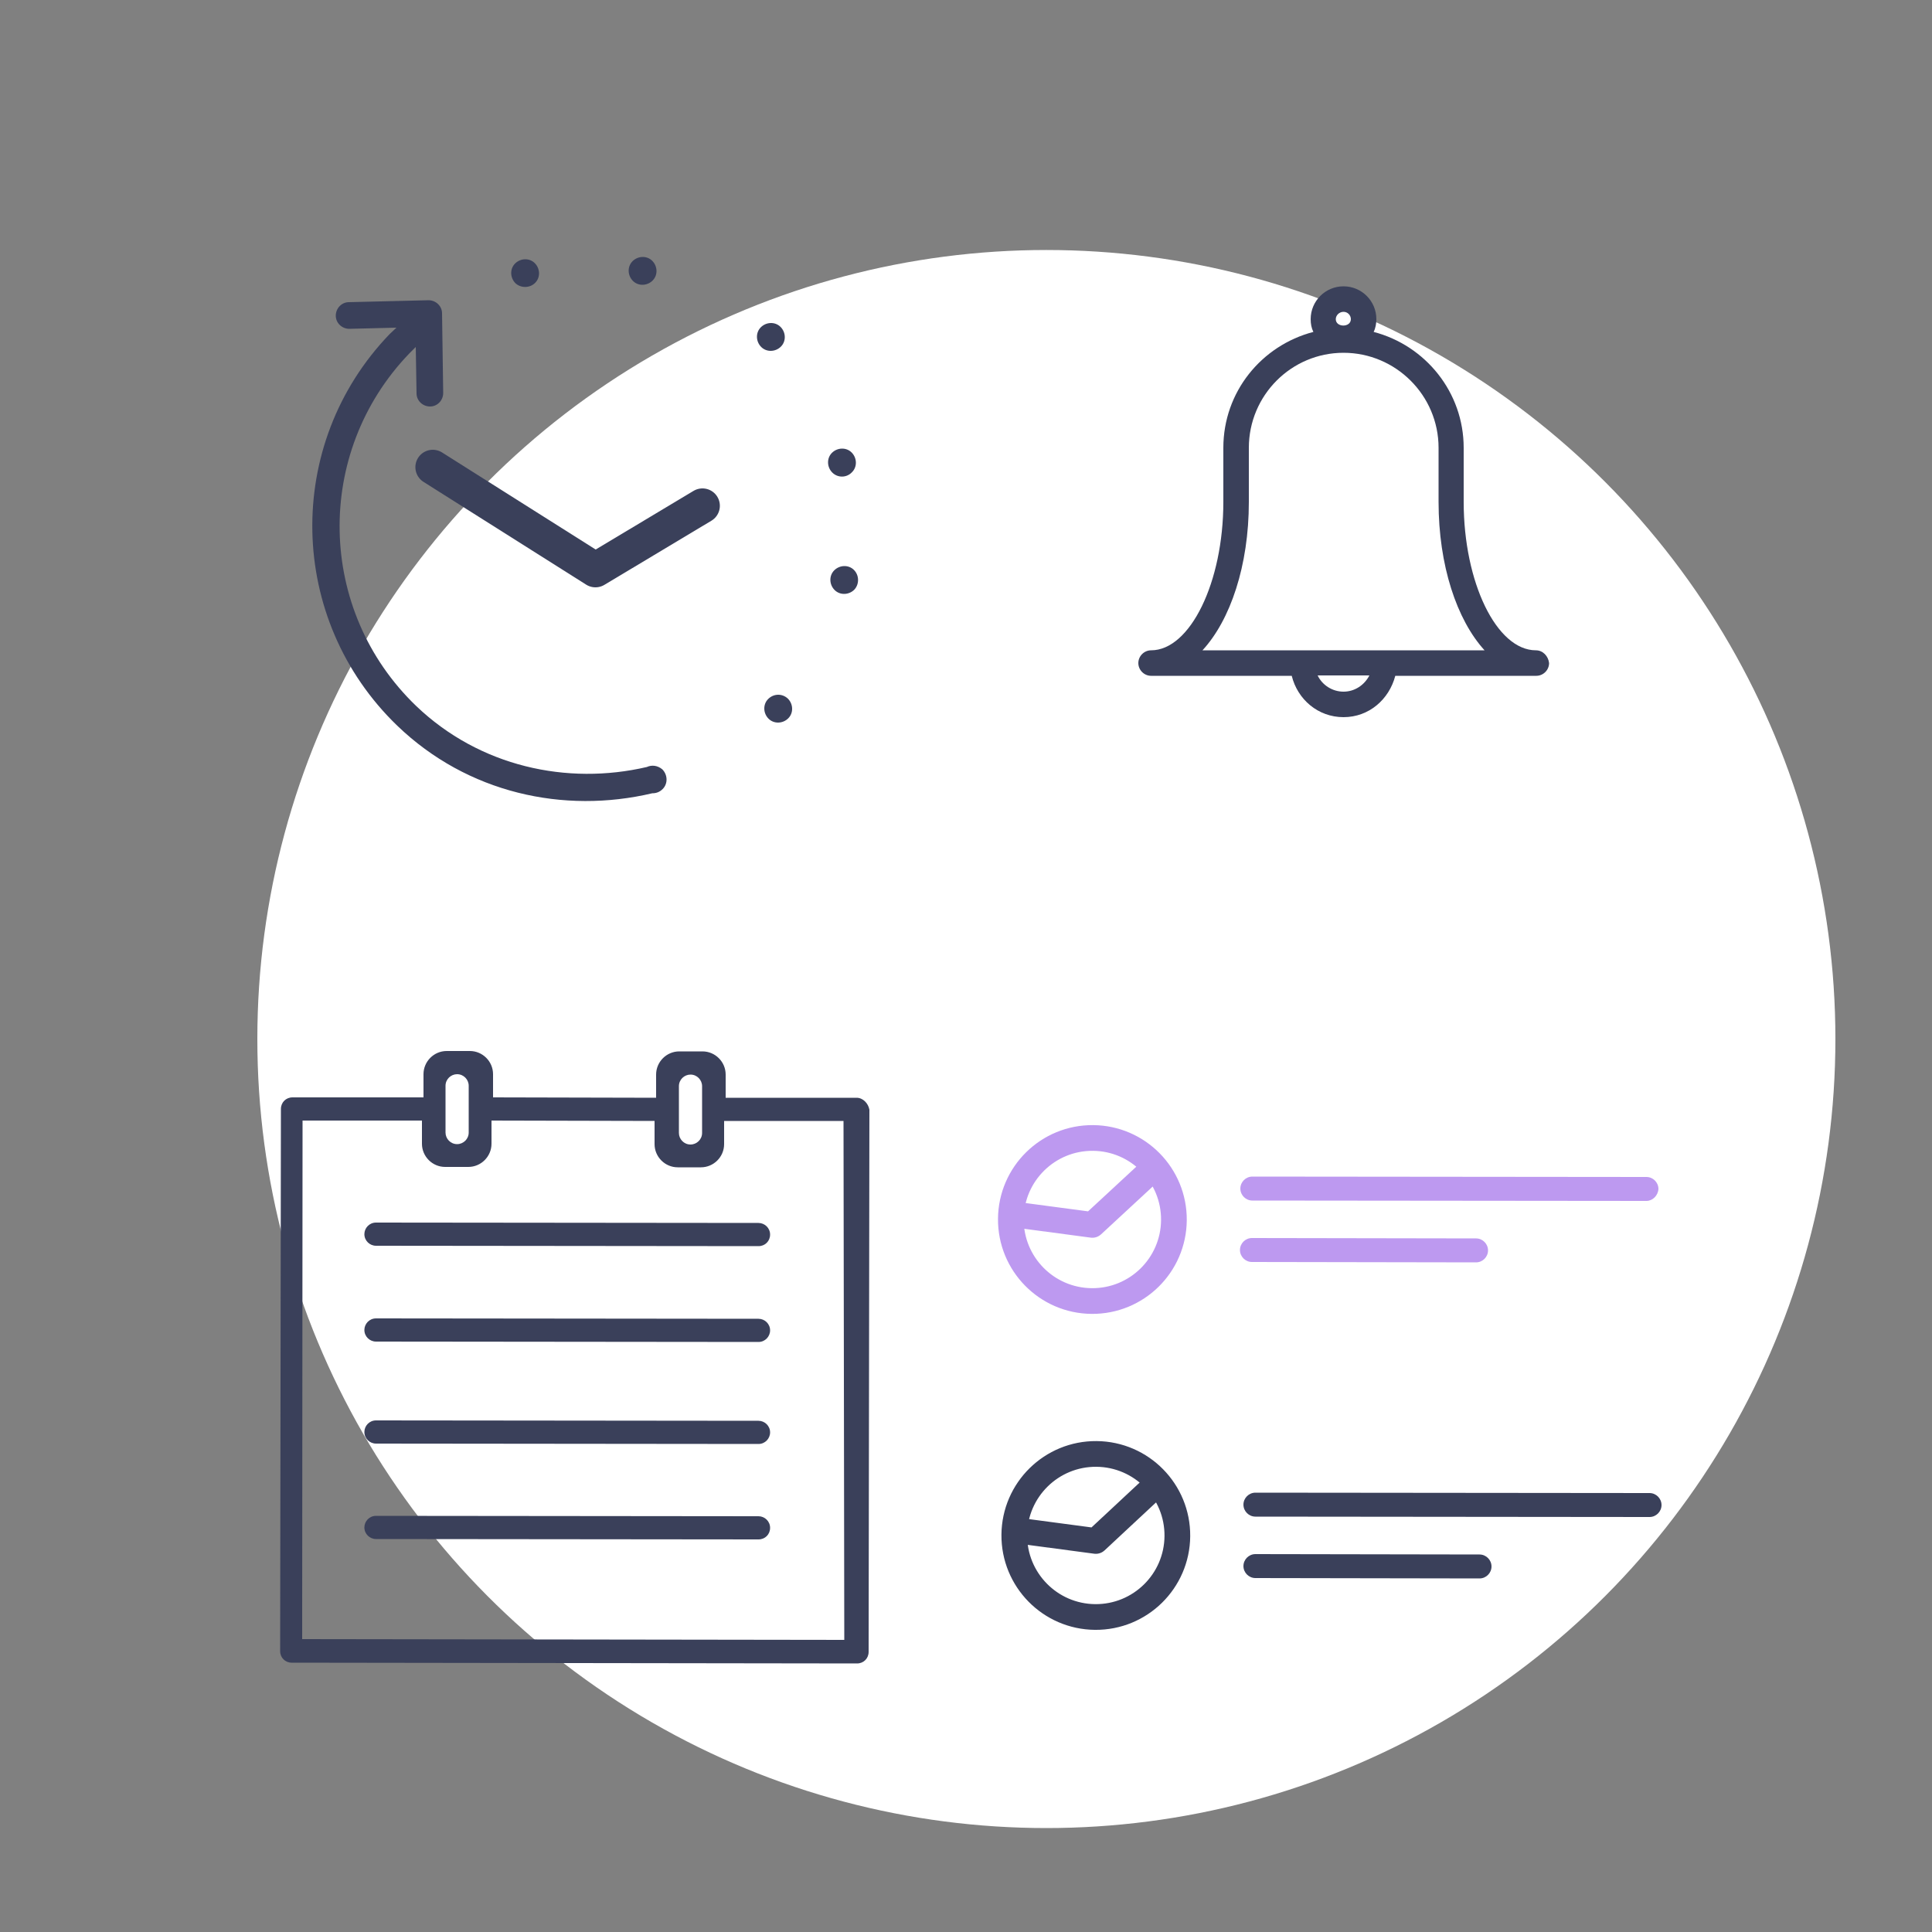
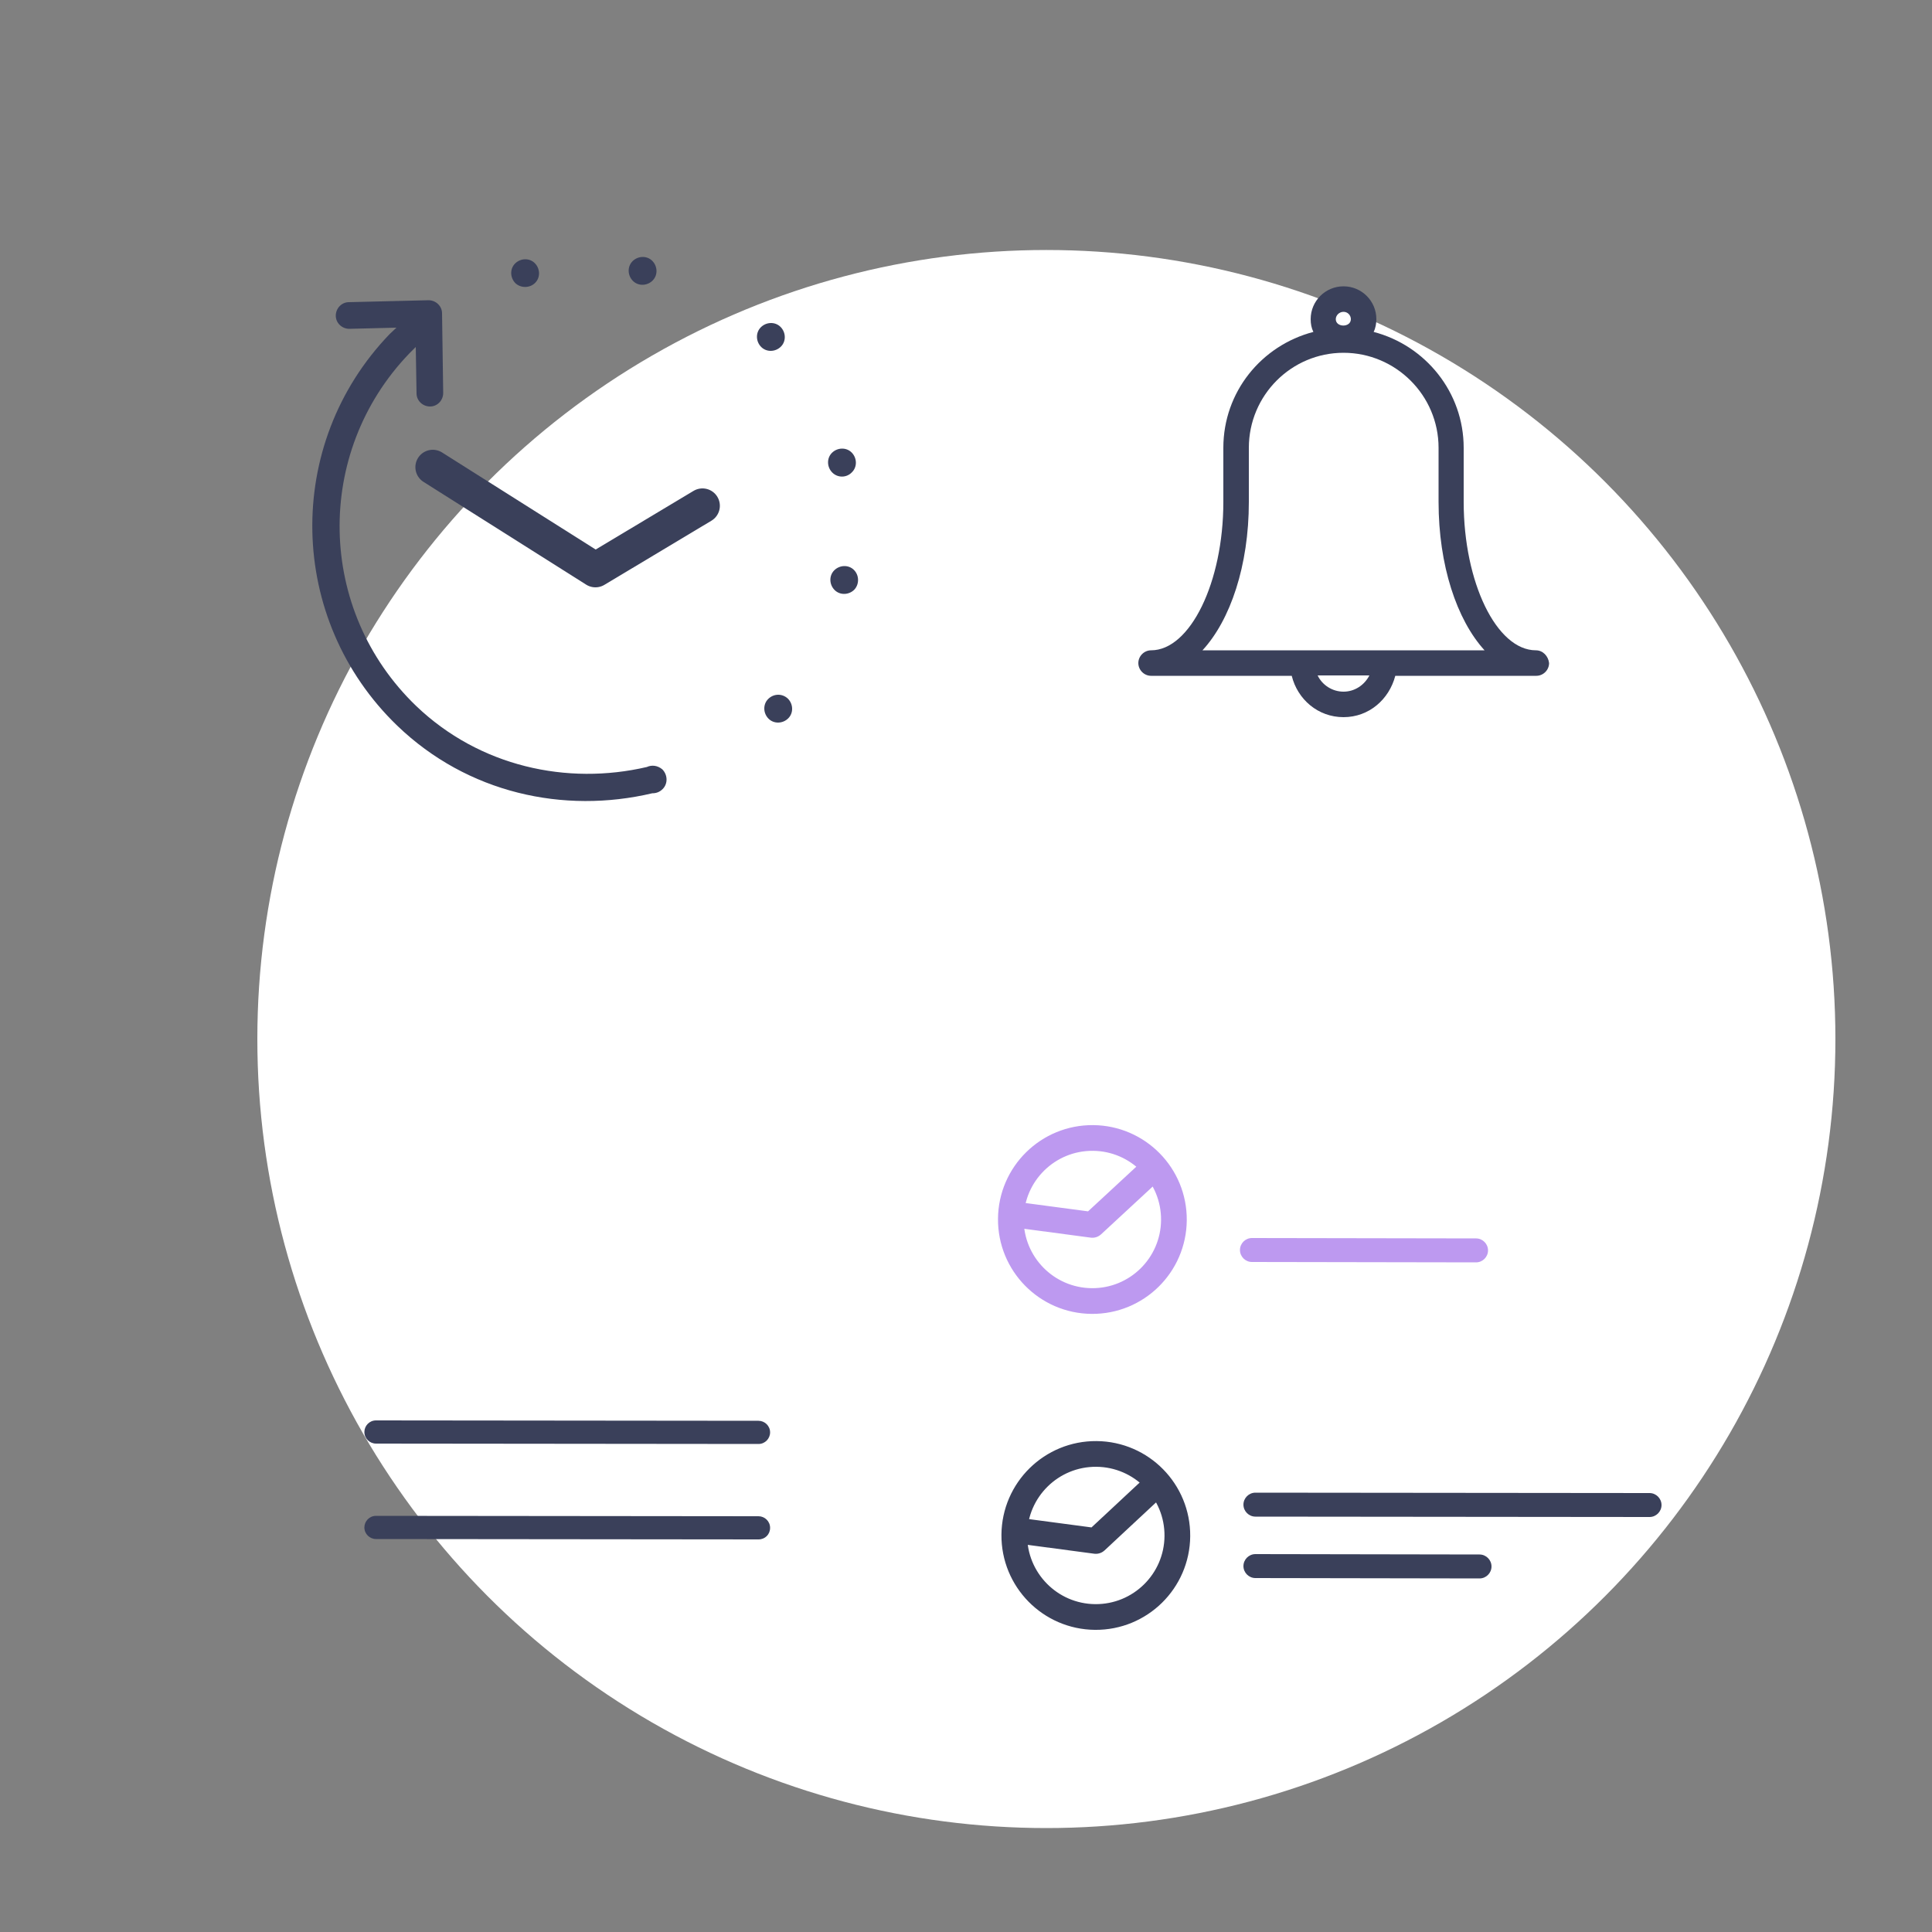
<svg xmlns="http://www.w3.org/2000/svg" version="1.1" id="Layer_1" x="0px" y="0px" viewBox="0 0 500 500" enable-background="new 0 0 500 500" xml:space="preserve">
  <rect x="0" y="0" width="500" height="500" fill="#808080" stroke="none" />
  <g id="color_30_">
    <g>
      <circle fill="#FFFFFF" cx="270.8" cy="268.9" r="204.2" />
    </g>
  </g>
-   <path fill="none" d="M120.7,312.9c1.2,0,2.2-1,2.2-2.2l0-9c0-1.2-1-2.2-2.2-2.2s-2.2,1-2.2,2.2l0,9  C118.5,311.9,119.5,312.9,120.7,312.9z" />
  <path fill="none" d="M172.4,296.1c1.7,0,3-1.3,3-3l0-12.1c0-1.7-1.3-3-3-3c-1.7,0-3,1.3-3,3l0,12.1  C169.3,294.8,170.7,296.1,172.4,296.1z" />
-   <path fill="#3A405A" d="M221.7,284.1l-33.9,0l0-6c0-3.3-2.7-6-6-6l-6,0c-3.3,0-6,2.7-6,6l0,6l-42.2-0.1l0-6c0-3.3-2.7-6-6-6l-6,0  c-3.3,0-6,2.7-6,6l0,6l-33.9,0c-1.7,0-3,1.3-3,3l-0.2,140.3c0,1.7,1.3,3,3,3l146.3,0.2c1.7,0,3-1.3,3-3l0.2-140.3  C224.7,285.5,223.3,284.1,221.7,284.1z M175.7,281.1c0-1.7,1.4-3,3-3c1.7,0,3,1.4,3,3l0,12.1c0,1.7-1.4,3-3,3c-1.7,0-3-1.4-3-3  L175.7,281.1z M115.3,281c0-1.7,1.4-3,3-3c1.7,0,3,1.4,3,3l0,12.1c0,1.7-1.4,3-3,3c-1.7,0-3-1.4-3-3L115.3,281z M218.5,424.4  l-140.3-0.2L78.3,290l30.9,0l0,6c0,3.3,2.7,6,6,6l6,0c3.3,0,6-2.7,6-6l0-6l42.2,0.1l0,6c0,3.3,2.7,6,6,6l6,0c3.3,0,6-2.7,6-6l0-6  l30.9,0L218.5,424.4z" />
-   <path fill="#BD99F0" d="M426.1,310.8l-102-0.1c-1.7,0-3.1-1.4-3.1-3.1l0,0c0-1.7,1.4-3.1,3.1-3.1l102,0.1c1.7,0,3.1,1.4,3.1,3.1l0,0  C429.1,309.4,427.7,310.8,426.1,310.8z" />
  <path fill="#BD99F0" d="M382,326.7l-58-0.1c-1.7,0-3.1-1.4-3.1-3.1l0,0c0-1.7,1.4-3.1,3.1-3.1l58,0.1c1.7,0,3.1,1.4,3.1,3.1l0,0  C385.1,325.3,383.7,326.7,382,326.7z" />
  <path fill="#3A405A" d="M196.3,373.7l-99-0.1c-1.6,0-3-1.3-3-3l0,0c0-1.6,1.3-3,3-3l99,0.1c1.6,0,3,1.3,3,3v0  C199.3,372.3,198,373.7,196.3,373.7z" />
  <path fill="#3A405A" d="M196.3,398.4l-99-0.1c-1.6,0-3-1.3-3-3l0,0c0-1.6,1.3-3,3-3l99,0.1c1.6,0,3,1.3,3,3l0,0  C199.3,397.1,198,398.4,196.3,398.4z" />
-   <path fill="#3A405A" d="M196.3,322.5l-99-0.1c-1.6,0-3-1.3-3-3l0,0c0-1.6,1.3-3,3-3l99,0.1c1.6,0,3,1.3,3,3l0,0  C199.3,321.2,198,322.5,196.3,322.5z" />
-   <path fill="#3A405A" d="M196.3,347.3l-99-0.1c-1.6,0-3-1.3-3-3l0,0c0-1.6,1.3-3,3-3l99,0.1c1.6,0,3,1.3,3,3v0  C199.3,345.9,198,347.3,196.3,347.3z" />
  <polyline fill="none" stroke="#BD99F0" stroke-width="6.653" stroke-linecap="round" stroke-linejoin="round" stroke-miterlimit="10" points="  297.5,303.3 282.7,317 262.4,314.3 " />
  <ellipse transform="matrix(8.486224e-03 -1 1 8.486224e-03 -35.291 595.627)" fill="none" stroke="#BD99F0" stroke-width="6.653" stroke-linecap="round" stroke-linejoin="round" stroke-miterlimit="10" cx="282.7" cy="315.6" rx="21.1" ry="21.1" />
  <path fill="#3A405A" d="M426.9,392.6l-102-0.1c-1.7,0-3.1-1.4-3.1-3.1v0c0-1.7,1.4-3.1,3.1-3.1l102,0.1c1.7,0,3.1,1.4,3.1,3.1l0,0  C430,391.2,428.6,392.6,426.9,392.6z" />
  <path fill="#3A405A" d="M382.9,408.5l-58-0.1c-1.7,0-3.1-1.4-3.1-3.1l0,0c0-1.7,1.4-3.1,3.1-3.1l58,0.1c1.7,0,3.1,1.4,3.1,3.1l0,0  C386,407.1,384.6,408.5,382.9,408.5z" />
  <polyline fill="none" stroke="#3A405A" stroke-width="6.653" stroke-linecap="round" stroke-linejoin="round" stroke-miterlimit="10" points="  298.3,385.1 283.6,398.8 263.3,396.1 " />
  <ellipse transform="matrix(8.486224e-03 -1 1 8.486224e-03 -116.208 677.605)" fill="none" stroke="#3A405A" stroke-width="6.653" stroke-linecap="round" stroke-linejoin="round" stroke-miterlimit="10" cx="283.6" cy="397.4" rx="21.1" ry="21.1" />
  <g id="outline_19_">
    <g>
      <path fill="#3A405A" d="M138.5,73.2c1.4-1.4,1.3-3.7-0.1-5.1c-1.4-1.4-3.7-1.3-5.1,0.1c-1.4,1.4-1.3,3.7,0.1,5.1    C134.8,74.6,137.1,74.6,138.5,73.2z M168.9,72.6c1.4-1.4,1.3-3.7-0.1-5.1c-1.4-1.4-3.7-1.3-5.1,0.1c-1.4,1.4-1.3,3.7,0.1,5.1    C165.2,74.1,167.5,74,168.9,72.6z M167.4,198.5c-20.6,4.8-43.3-0.1-59.7-15.8C82,158,81.2,117.2,105.9,91.5    c0.6-0.6,1.1-1.1,1.7-1.7c0,0,0,0,0,0l0.2,12c0,1.9,1.6,3.4,3.5,3.4c1.9,0,3.4-1.6,3.4-3.5l-0.3-20.6c0-1.9-1.6-3.4-3.5-3.4    l-20.6,0.5c-1.9,0-3.4,1.6-3.4,3.5c0,1.9,1.6,3.4,3.5,3.4l12.2-0.3c-0.6,0.6-1.2,1.1-1.8,1.7c-27.4,28.5-26.5,73.8,2,101.3    c18.2,17.5,43.1,22.9,66,17.5c1,0,1.9-0.3,2.7-1.1c1.4-1.4,1.3-3.7-0.1-5.1C170.2,198.1,168.7,197.9,167.4,198.5z M220.5,122.2    c1.4-1.4,1.3-3.7-0.1-5.1c-1.4-1.4-3.7-1.3-5.1,0.1c-1.4,1.4-1.3,3.7,0.1,5.1C216.8,123.7,219.1,123.7,220.5,122.2z M221,147.5    c-1.4-1.4-3.7-1.3-5.1,0.1c-1.4,1.4-1.3,3.7,0.1,5.1c1.4,1.4,3.7,1.3,5.1-0.1C222.4,151.2,222.4,148.9,221,147.5z M202.1,89.7    c1.4-1.4,1.3-3.7-0.1-5.1c-1.4-1.4-3.7-1.3-5.1,0.1s-1.3,3.7,0.1,5.1S200.7,91.1,202.1,89.7z M198.8,180.9    c-1.4,1.4-1.3,3.7,0.1,5.1s3.7,1.3,5.1-0.1c1.4-1.4,1.3-3.7-0.1-5.1C202.4,179.4,200.2,179.5,198.8,180.9z" />
    </g>
  </g>
  <polyline fill="none" stroke="#3A405A" stroke-width="9" stroke-linecap="round" stroke-linejoin="round" stroke-miterlimit="10" points="  112,120.9 154.1,147.5 181.8,130.9 " />
  <g>
    <path fill="#3A405A" d="M397.5,168.3c-10.2,0-18.7-17.6-18.7-38.4v-14c0-14.4-9.9-26.5-23.3-30c0.5-1,0.7-2.2,0.7-3.3   c0-4.7-3.8-8.5-8.5-8.5c-4.7,0-8.5,3.8-8.5,8.5c0,1.2,0.2,2.3,0.7,3.3c-13.4,3.5-23.3,15.5-23.3,30v14c0,20.8-8.6,38.4-18.7,38.4   c-1.8,0-3.3,1.5-3.3,3.3c0,1.8,1.5,3.3,3.3,3.3h36.4c1.5,6.1,6.8,10.7,13.4,10.7c6.6,0,11.8-4.6,13.4-10.7h36.5   c1.8,0,3.3-1.5,3.3-3.3C400.7,169.8,399.3,168.3,397.5,168.3z M347.7,80.7c1.1,0,1.9,0.9,1.9,1.9c0,2.2-3.9,2.2-3.9,0   C345.7,81.6,346.6,80.7,347.7,80.7z M347.7,179c-2.9,0-5.5-1.7-6.7-4.2h13.4C353.1,177.3,350.6,179,347.7,179z M358.4,168.3h-21.5   h-25.7c7.2-7.8,12-21.9,12-38.4v-14c0-13.6,11-24.6,24.5-24.6c13.5,0,24.6,11,24.6,24.6v14c0,16.4,4.7,30.5,11.9,38.4H358.4z" />
  </g>
</svg>